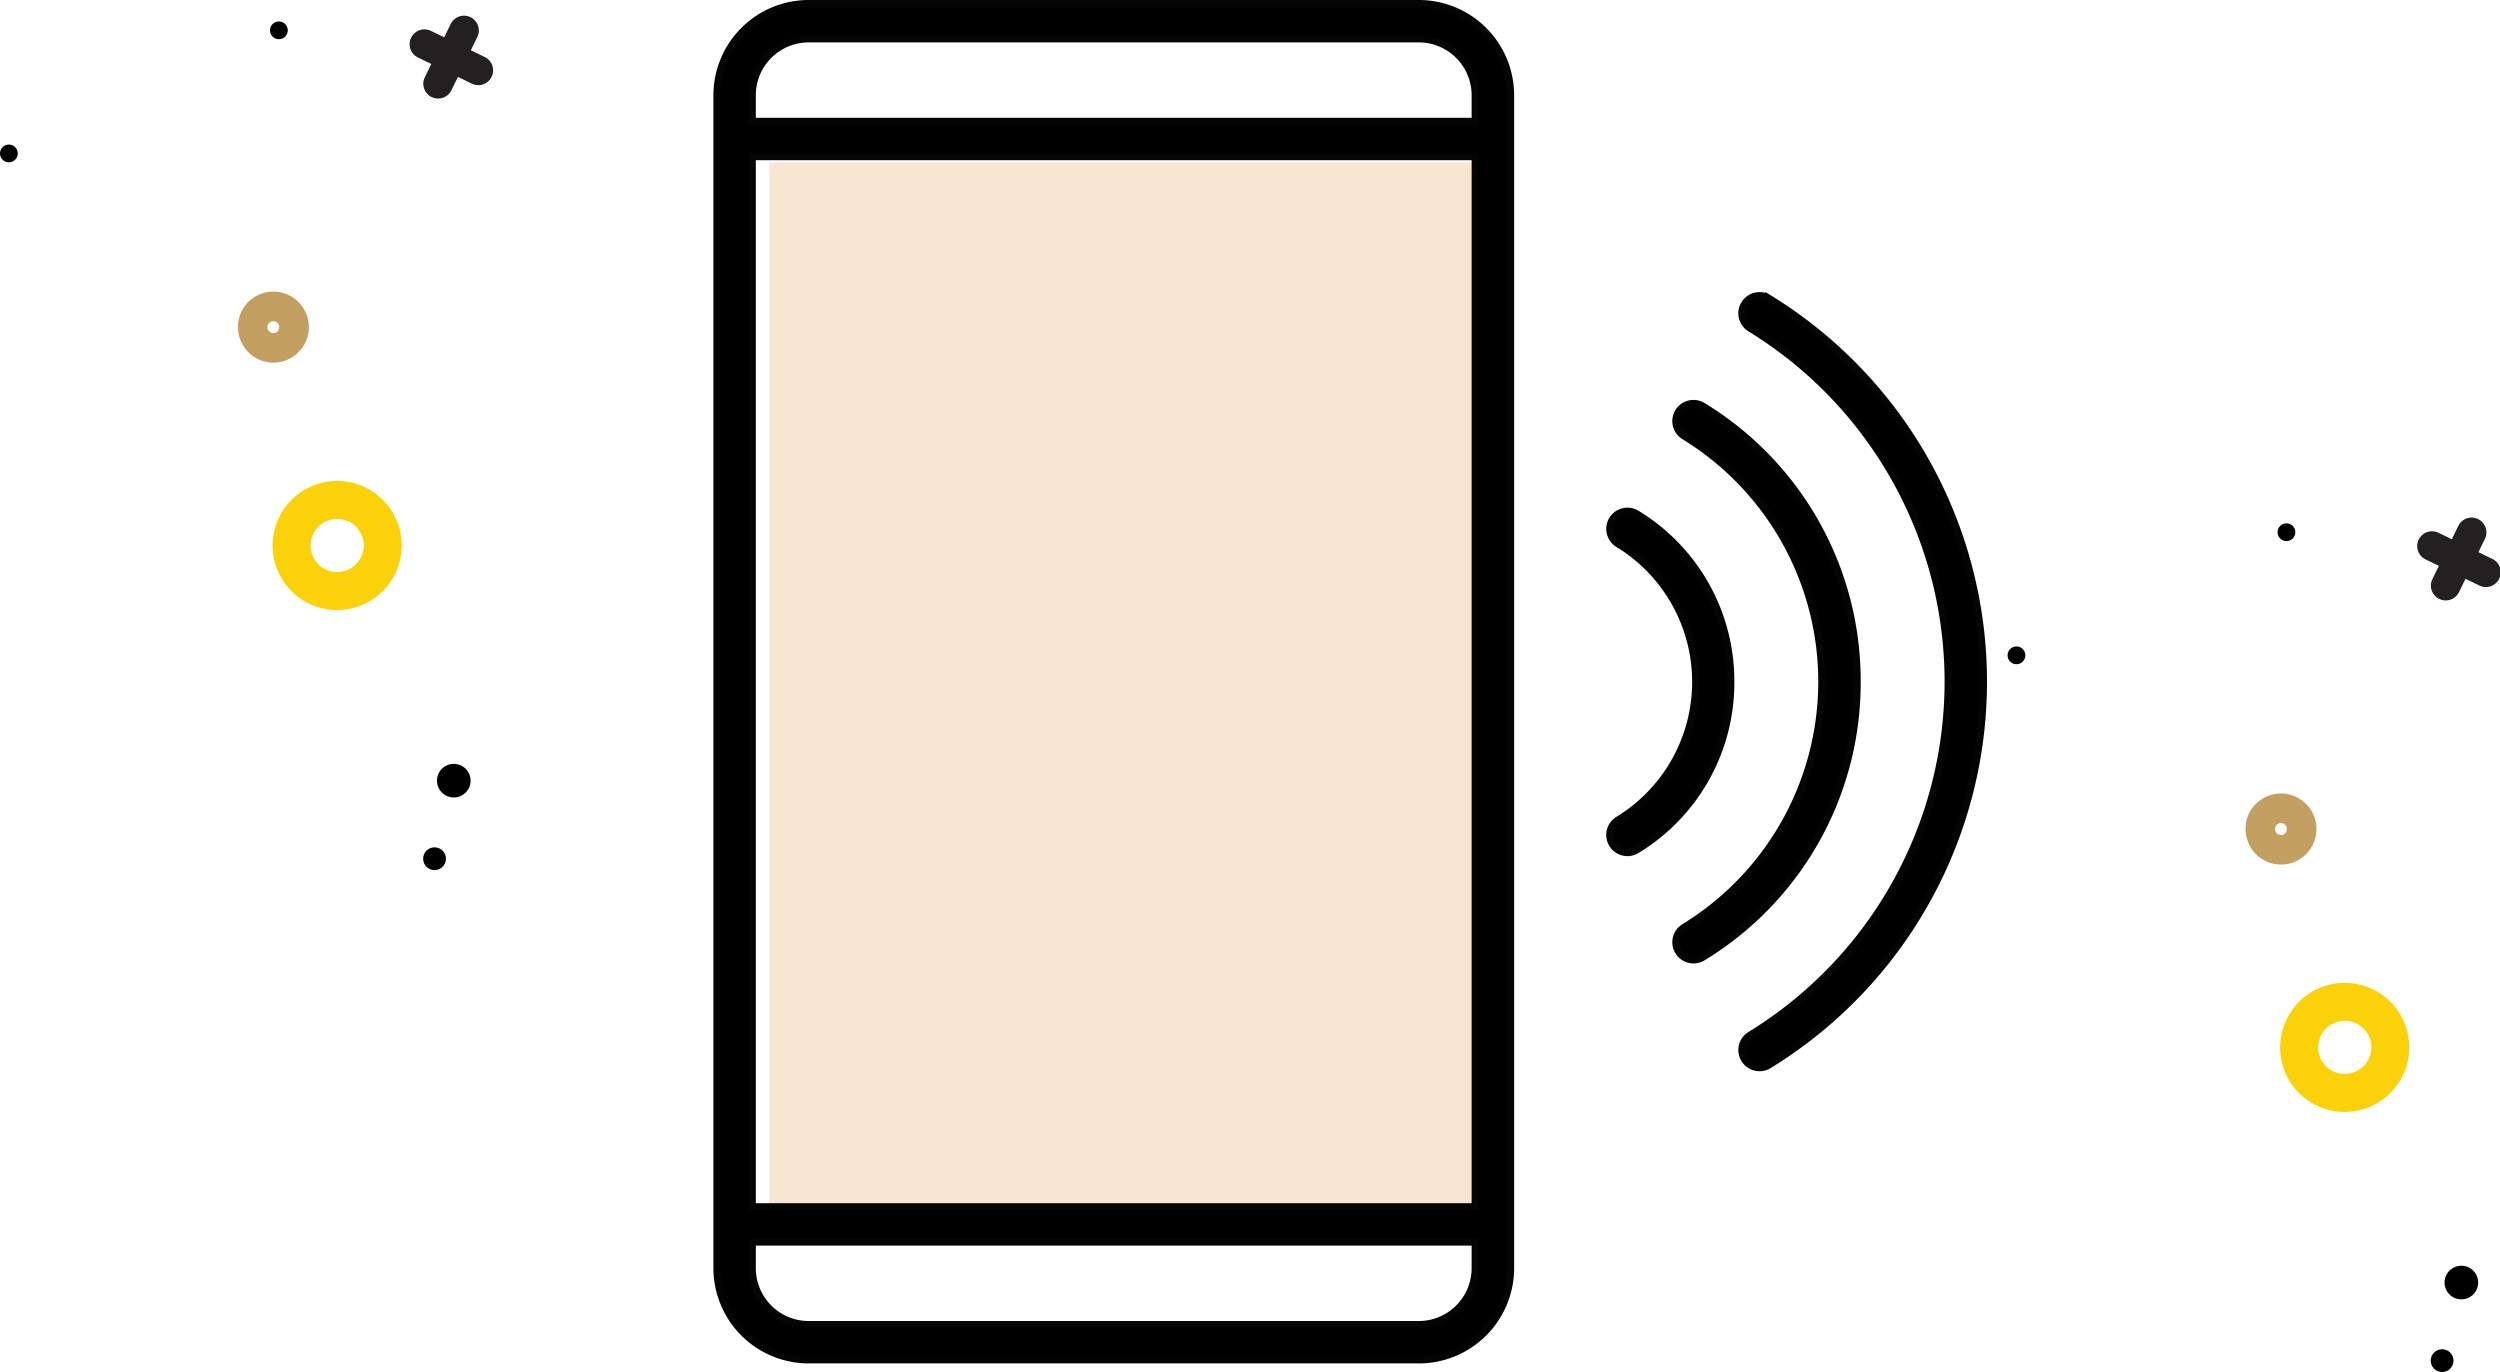
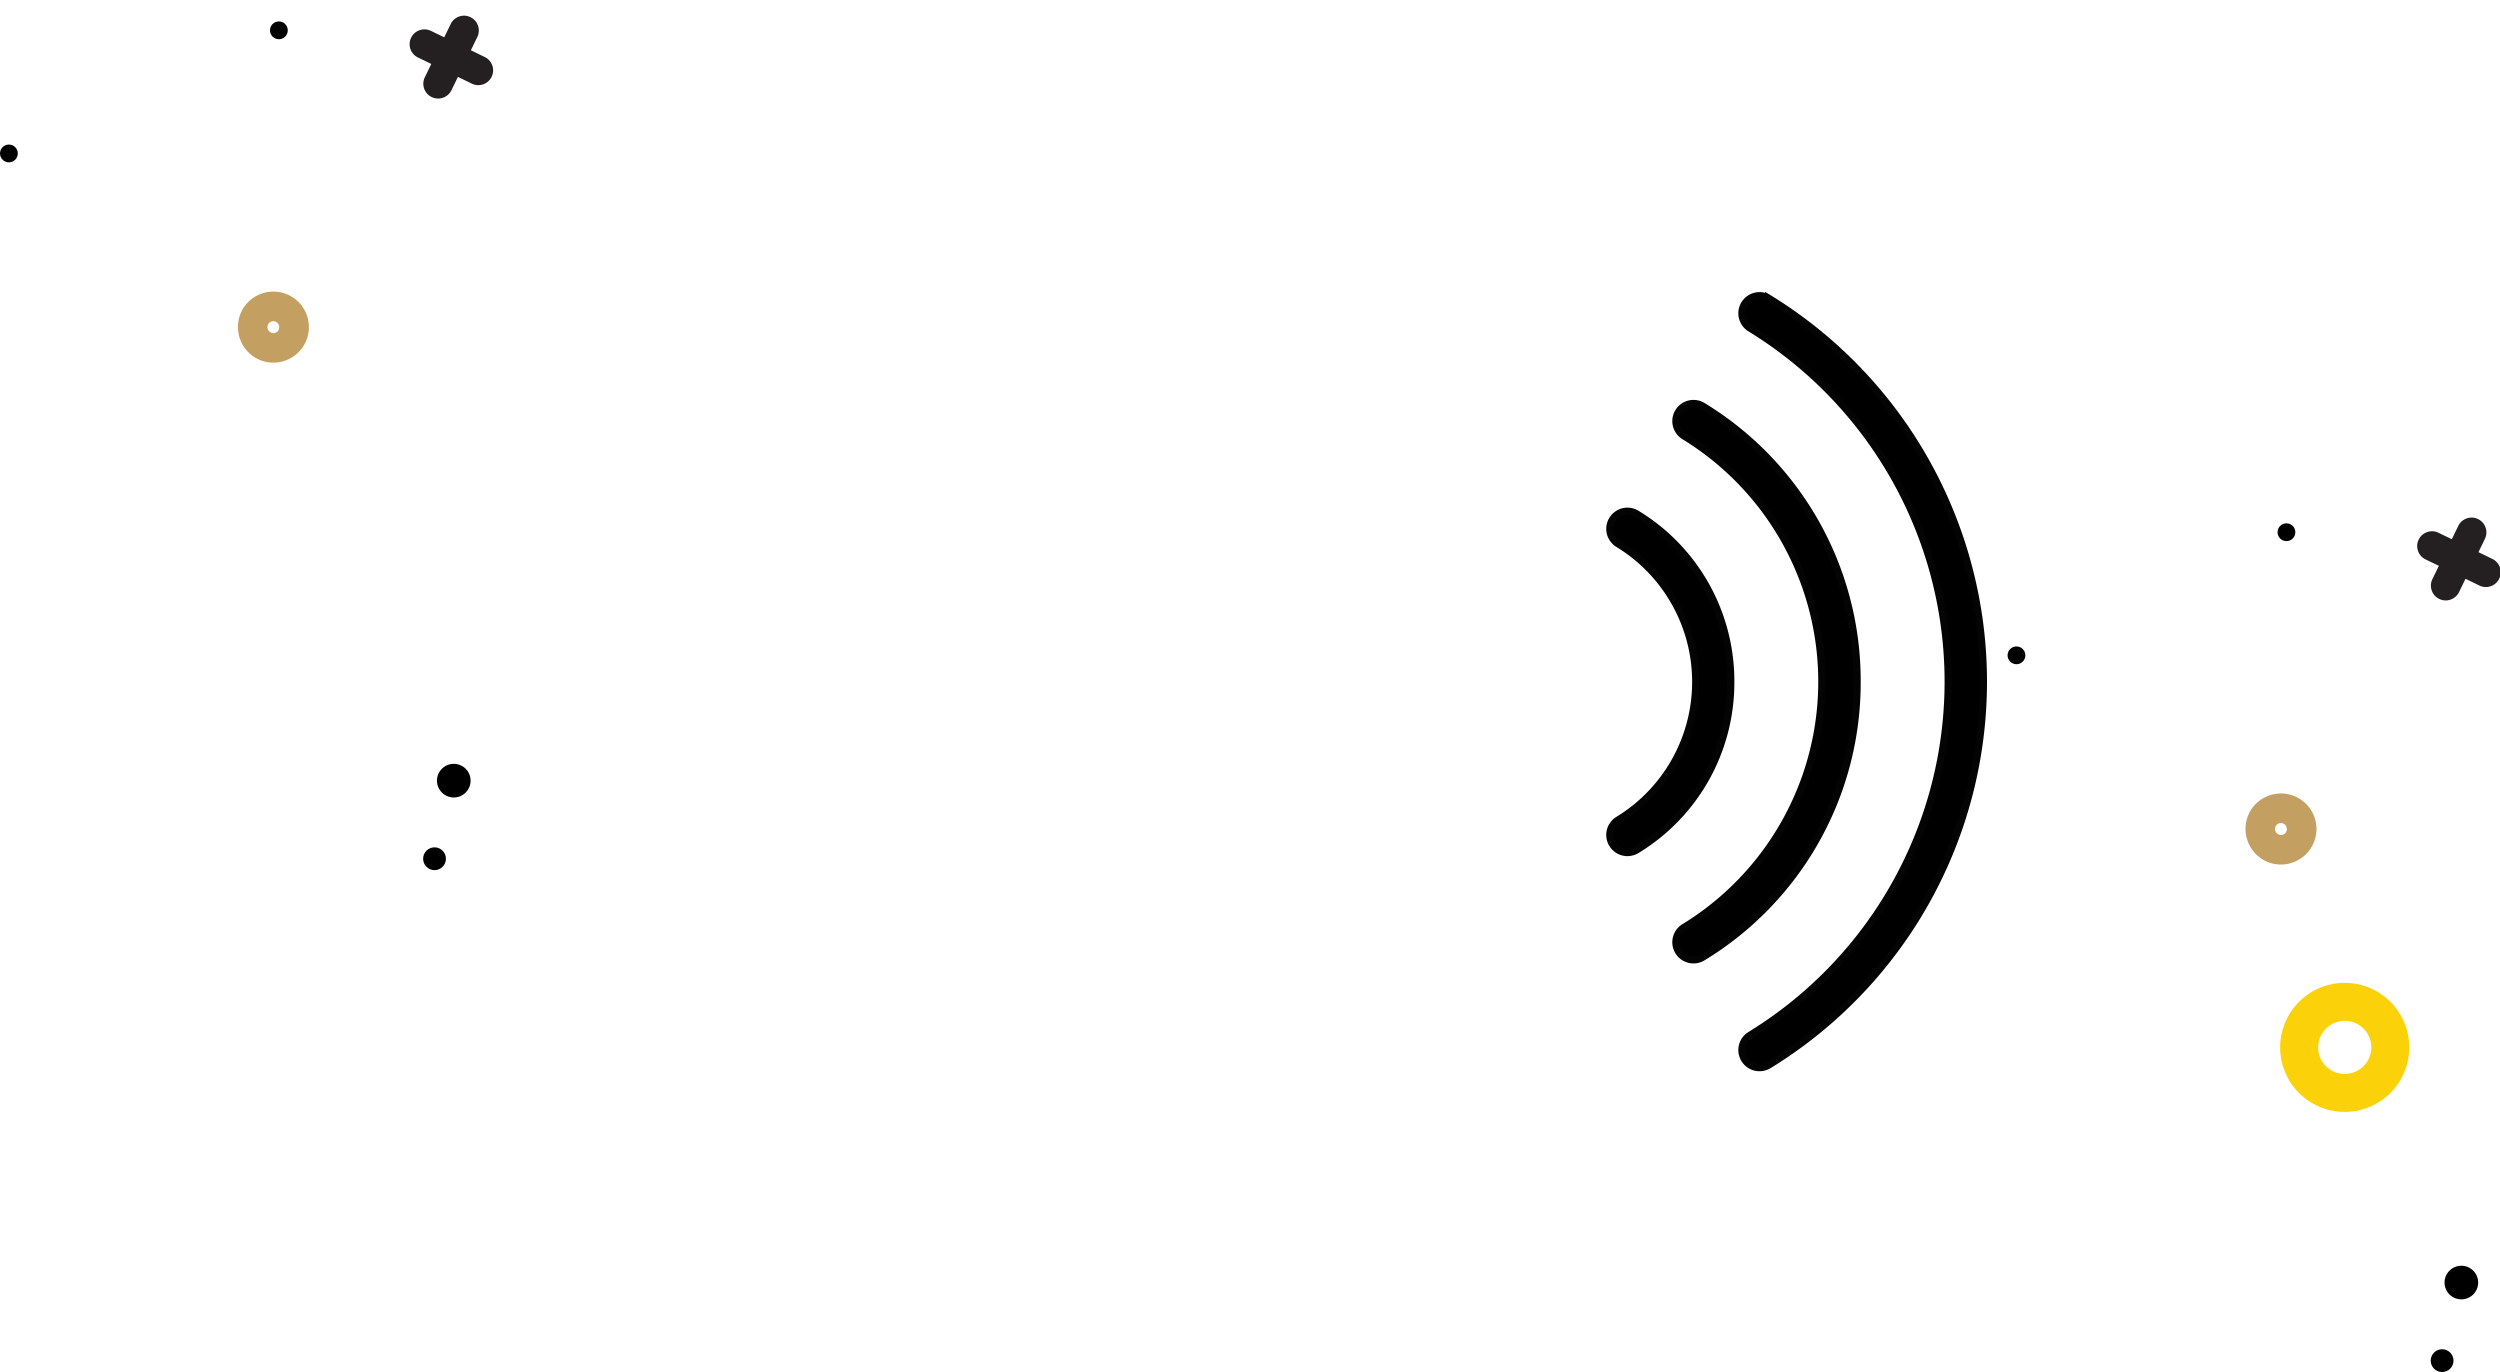
<svg xmlns="http://www.w3.org/2000/svg" width="69.736" height="38.271" viewBox="0 0 69.736 38.271">
  <g data-name="Group 5524">
    <g data-name="Group 4988">
      <g data-name="Group 4404">
        <g data-name="Group 4262" transform="translate(1 -283.9)">
          <path data-name="Path 1093" d="m178.991 283.479.181-.371.371.18a.413.413 0 1 0 .361-.742l-.371-.181.18-.371a.413.413 0 0 0-.743-.361l-.18.371-.372-.18a.413.413 0 1 0-.361.743l.372.18-.181.371a.413.413 0 1 0 .743.361z" transform="translate(-111.398 16.937)" style="fill:#241f20" />
          <circle data-name="Ellipse 47" cx=".248" cy=".248" r=".248" transform="translate(62.531 298.498)" />
          <circle data-name="Ellipse 48" cx=".248" cy=".248" r=".248" transform="translate(55 301.932)" />
        </g>
        <g data-name="Group 4263" transform="translate(-15 -280.9)">
          <circle data-name="Ellipse 46" cx=".318" cy=".318" r=".318" transform="translate(82.803 318.536)" />
          <circle data-name="Ellipse 49" cx=".469" cy=".469" r=".469" transform="translate(83.189 316.207)" />
          <path data-name="Path 1095" d="M204.488 304.11a1.8 1.8 0 1 1 .832 2.406 1.795 1.795 0 0 1-.832-2.406zm2.286 1.111a.741.741 0 1 0-.991.343.743.743 0 0 0 .99-.343z" transform="translate(-125.702 5.219)" style="fill:#fbd20a" />
          <path data-name="Path 1096" d="M202.3 292.173a.991.991 0 1 1 .458 1.324 1 1 0 0 1-.458-1.324zm1.039.505a.165.165 0 1 0-.22.076.161.161 0 0 0 .222-.075z" transform="translate(-124.566 11.419)" style="fill:#c3a061" />
        </g>
        <g data-name="Group 4264" transform="translate(-55 -297.9)">
          <path data-name="Path 1093" d="m178.991 283.479.181-.371.371.18a.413.413 0 1 0 .361-.742l-.371-.181.18-.371a.413.413 0 0 0-.743-.361l-.18.371-.372-.18a.413.413 0 1 0-.361.743l.372.18-.181.371a.413.413 0 1 0 .743.361z" transform="translate(-111.398 16.937)" style="fill:#241f20" />
          <circle data-name="Ellipse 47" cx=".248" cy=".248" r=".248" transform="translate(62.531 298.498)" />
          <circle data-name="Ellipse 48" cx=".248" cy=".248" r=".248" transform="translate(55 301.932)" />
        </g>
        <g data-name="Group 4265" transform="translate(-71 -294.9)">
          <circle data-name="Ellipse 46" cx=".318" cy=".318" r=".318" transform="translate(82.803 318.536)" />
          <circle data-name="Ellipse 49" cx=".469" cy=".469" r=".469" transform="translate(83.189 316.207)" />
-           <path data-name="Path 1095" d="M204.488 304.11a1.8 1.8 0 1 1 .832 2.406 1.795 1.795 0 0 1-.832-2.406zm2.286 1.111a.741.741 0 1 0-.991.343.743.743 0 0 0 .99-.343z" transform="translate(-125.702 5.219)" style="fill:#fbd20a" />
          <path data-name="Path 1096" d="M202.3 292.173a.991.991 0 1 1 .458 1.324 1 1 0 0 1-.458-1.324zm1.039.505a.165.165 0 1 0-.22.076.161.161 0 0 0 .222-.075z" transform="translate(-124.566 11.419)" style="fill:#c3a061" />
        </g>
      </g>
    </g>
    <g data-name="Group 4990">
-       <path data-name="Rectangle 1782" transform="translate(21.461 4.53)" style="fill:#f8e7d0" d="M0 0h19.905v29.858H0z" />
      <g data-name="Group 4989">
        <path data-name="Path 4331" d="M68.114 45.08a5.459 5.459 0 0 0-2.626-4.686.491.491 0 0 0-.513.838 4.51 4.51 0 0 1 0 7.7.491.491 0 1 0 .513.838 5.459 5.459 0 0 0 2.626-4.69z" transform="translate(-19.835 -26.061)" style="stroke:#040405;stroke-width:.2px" />
        <path data-name="Path 4332" d="M73.545 41.968a8.966 8.966 0 0 0-4.307-7.691.491.491 0 0 0-.514.837 8.033 8.033 0 0 1 0 13.7.491.491 0 1 0 .514.837 8.96 8.96 0 0 0 4.307-7.683z" transform="translate(-21.742 -22.949)" style="stroke:#040405;stroke-width:.2px" />
        <path data-name="Path 4333" d="M72.988 28.158a.491.491 0 1 0-.514.837 11.562 11.562 0 0 1 0 19.714.491.491 0 1 0 .514.837 12.544 12.544 0 0 0 0-21.389z" transform="translate(-23.65 -19.837)" style="stroke:#040405;stroke-width:.2px" />
-         <path data-name="Path 4334" d="M33.63 11.5H16.606a2.559 2.559 0 0 0-2.556 2.556v32.72a2.559 2.559 0 0 0 2.556 2.556H33.63a2.559 2.559 0 0 0 2.556-2.556v-32.72A2.559 2.559 0 0 0 33.63 11.5zm1.57 35.276a1.575 1.575 0 0 1-1.574 1.573h-17.02a1.575 1.575 0 0 1-1.573-1.573v-.73H35.2zm0-1.713H15.033V15.769H35.2zm0-30.277H15.033v-.73a1.575 1.575 0 0 1 1.573-1.573H33.63a1.575 1.575 0 0 1 1.57 1.573z" transform="translate(5.95 -11.4)" style="stroke:#040405;stroke-width:.2px" />
      </g>
    </g>
  </g>
</svg>